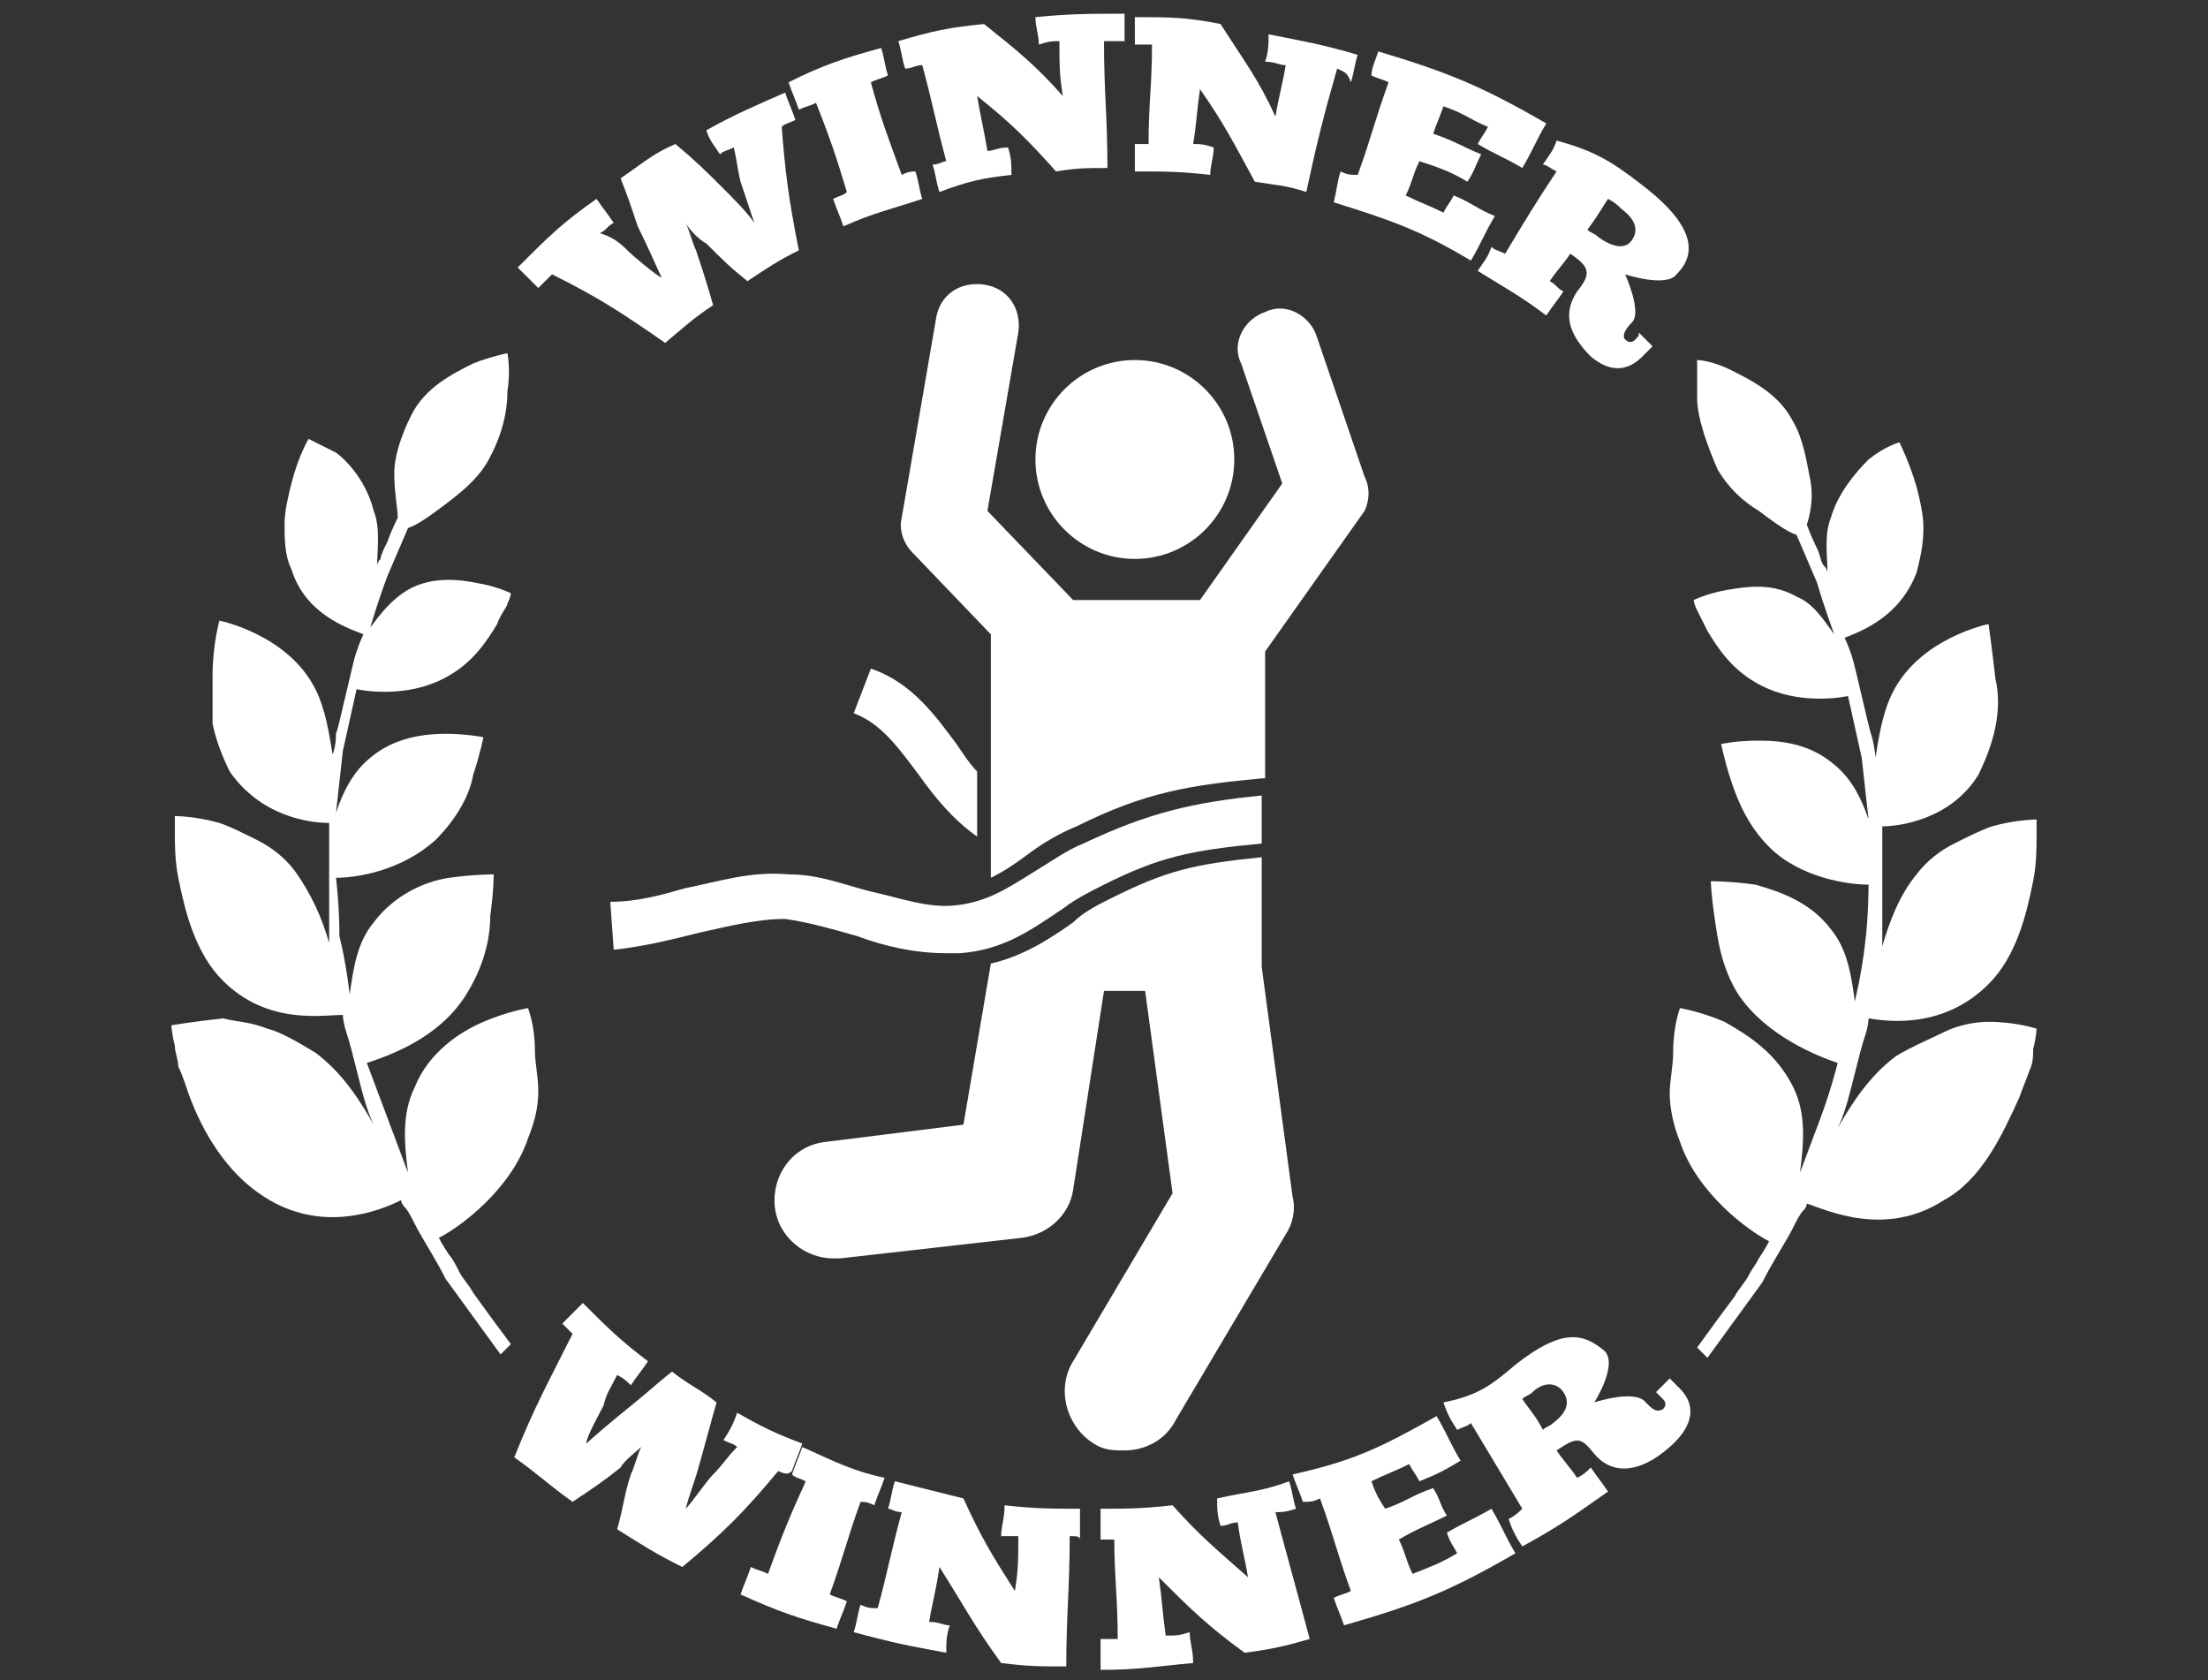
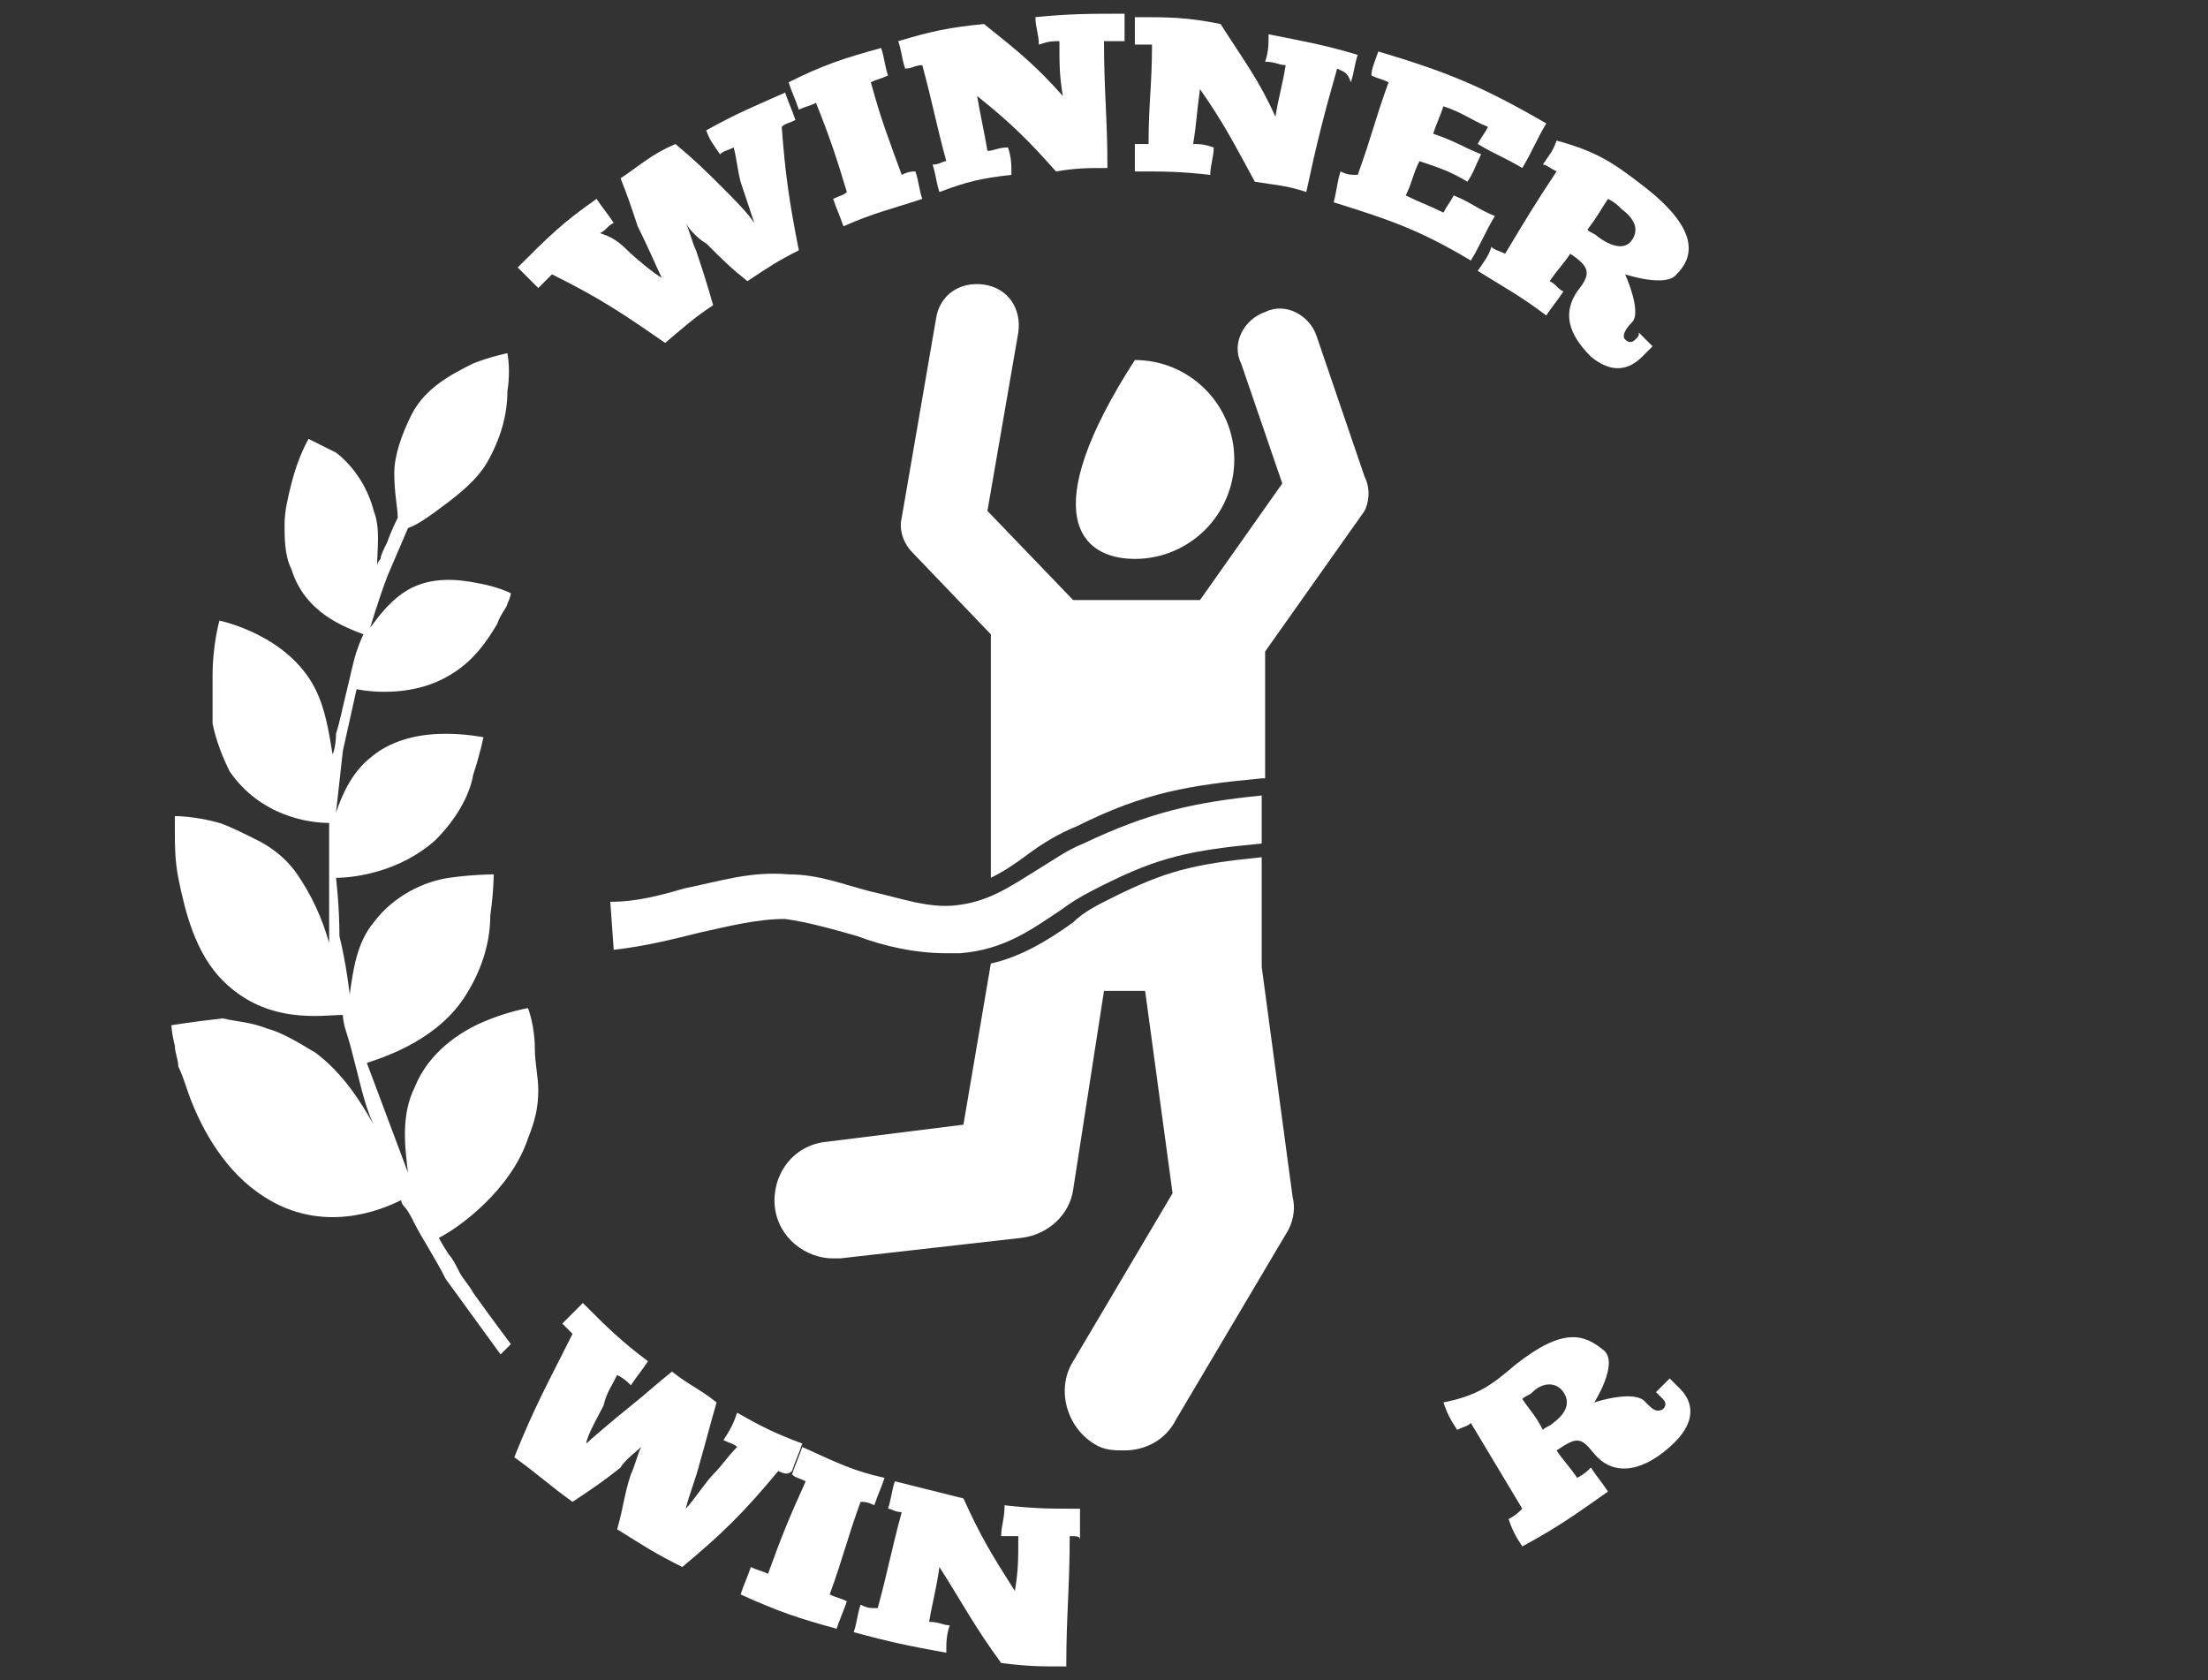
<svg xmlns="http://www.w3.org/2000/svg" version="1.1" id="Capa_1" x="0px" y="0px" viewBox="0 0 64.4 49" style="enable-background:new 0 0 64.4 49;" xml:space="preserve">
  <rect x="0" y="0" width="64.4" height="49" fill="#333333" stroke="none" />
  <style type="text/css">
	.st0{fill:#FFFFFF;}
</style>
  <g>
    <g>
-       <path class="st0" d="M58,29.8c-0.4,0-0.9,0.1-1.3,0.3c-0.4,0.2-0.9,0.4-1.4,0.7c-0.8,0.6-1.3,1.4-1.7,2.1c0,0,0.1-0.2,0.2-0.5    c0.1-0.3,0.2-0.7,0.3-1.1c0.1-0.4,0.2-0.8,0.3-1.1c0.1-0.3,0.1-0.5,0.1-0.5c0.6,0.1,2.2,0.3,3.5-1c0.8-0.8,1.1-2,1.3-3    c0.1-0.5,0.1-1,0.1-1.3c0-0.3,0-0.5,0-0.5c0,0-0.6,0-1.3,0.2c-0.3,0.1-0.7,0.3-1.1,0.5c-0.4,0.2-0.8,0.5-1.1,0.9    c-0.5,0.6-0.8,1.4-1,2.1c0,0,0-0.1,0-0.1c0-0.1,0-0.2,0-0.4c0-0.3,0-0.8,0-1.2c0-0.4,0-0.9,0-1.2c0-0.3,0-0.6,0-0.6    c0.5,0,2-0.2,2.8-1.5c0.2-0.4,0.4-0.9,0.5-1.4c0.1-0.5,0.1-1,0-1.4c-0.1-0.9-0.2-1.6-0.2-1.6s-0.5,0.1-1.1,0.4    c-0.6,0.3-1.3,0.8-1.7,1.6c-0.3,0.6-0.4,1.3-0.5,1.9c0,0,0-0.2-0.1-0.6c-0.1-0.3-0.2-0.8-0.3-1.2c-0.1-0.4-0.2-0.9-0.3-1.2    c-0.1-0.3-0.2-0.5-0.2-0.5c0.5-0.2,1.6-0.6,2.1-1.9c0.1-0.4,0.2-0.8,0.2-1.3c0-0.4-0.1-0.8-0.2-1.2c-0.2-0.7-0.5-1.3-0.5-1.3    S55,13,54.5,13.4c-0.4,0.4-0.9,1-1.1,1.7c-0.2,0.5-0.1,1.1-0.1,1.6c0,0,0-0.1-0.1-0.2c-0.1-0.1-0.1-0.3-0.2-0.5    c-0.2-0.4-0.3-0.7-0.3-0.7c0.1-0.3,0.2-0.8,0.1-1.3c-0.1-0.5-0.2-1.2-0.5-1.7c-0.4-0.8-1.2-1.2-1.8-1.5c-0.6-0.3-1-0.3-1-0.3    s0,0.5,0,1.1c0,0.6,0.3,1.4,0.6,2.1c0.3,0.5,0.7,0.9,1.2,1.2c0.4,0.3,0.8,0.6,1.1,0.7c0,0,0.3,0.7,0.6,1.4    c0.2,0.7,0.5,1.5,0.5,1.5c-0.3-0.4-0.6-0.9-1.1-1.1c-0.7-0.4-1.4-0.3-2-0.2c-0.6,0.1-1,0.3-1,0.3s0,0.1,0.1,0.3    c0.1,0.2,0.2,0.4,0.3,0.6c0.3,0.5,0.7,1.1,1.4,1.5c1,0.6,2.2,0.5,2.7,0.4c0,0,0.2,0.9,0.4,1.8c0.1,0.9,0.2,1.8,0.2,1.8    c-0.2-0.6-0.5-1.2-1-1.6c-0.7-0.6-1.5-0.7-2.2-0.7c-0.7,0-1.1,0.1-1.1,0.1s0.1,0.5,0.3,1.1c0.2,0.6,0.5,1.3,1.1,1.9    c0.9,0.9,2.3,1.1,2.9,1.1c0,0,0,0.9-0.1,1.7c-0.1,0.9-0.3,1.7-0.3,1.7c-0.1-0.7-0.2-1.5-0.7-2.1c-0.6-0.8-1.5-1.1-2.2-1.3    c-0.7-0.1-1.3-0.1-1.3-0.1S49.9,26,50,26.7c0.1,0.7,0.2,1.5,0.7,2.3c0.8,1.2,2.3,1.8,2.9,2c0,0-0.2,0.8-0.5,1.6    c-0.3,0.8-0.6,1.6-0.6,1.6c0.1-0.8,0.2-1.7-0.2-2.5c-0.5-1-1.3-1.5-2-1.9c-0.7-0.3-1.3-0.4-1.3-0.4s-0.2,0.5-0.2,1.3    c0,0.4-0.1,0.8-0.1,1.2c0,0.4,0.1,0.9,0.3,1.4c0.5,1.5,2,2.6,2.6,2.9c0,0-0.1,0.2-0.3,0.5c-0.1,0.2-0.2,0.3-0.3,0.5    c-0.1,0.2-0.3,0.4-0.4,0.6c-0.6,0.8-1.1,1.5-1.1,1.5l0.3,0.3c0,0,0.8-1.1,1.6-2.2c0.3-0.6,0.7-1.2,0.9-1.6    c0.1-0.2,0.2-0.4,0.3-0.5c0.1-0.1,0.1-0.2,0.1-0.2c0.6,0.2,2.3,1,4-0.1c1.1-0.6,1.7-1.9,2.2-3c0.1-0.3,0.2-0.5,0.3-0.8    c0.1-0.2,0.1-0.4,0.1-0.6c0.1-0.4,0.1-0.6,0.1-0.6S58.8,29.8,58,29.8z" />
      <path class="st0" d="M15.4,29.4c0,0-0.6,0.1-1.3,0.4c-0.7,0.3-1.6,0.9-2,1.9c-0.4,0.8-0.3,1.7-0.2,2.5c0,0-0.3-0.8-0.6-1.6    C11,31.8,10.7,31,10.7,31c0.6-0.2,2.1-0.7,2.9-2c0.5-0.8,0.7-1.6,0.7-2.3c0.1-0.7,0.1-1.2,0.1-1.2s-0.6,0-1.3,0.1    c-0.7,0.1-1.6,0.5-2.2,1.3c-0.5,0.6-0.6,1.4-0.7,2.1c0,0-0.1-0.9-0.3-1.7c0-0.9-0.1-1.7-0.1-1.7c0.6,0,1.9-0.2,2.9-1.1    c0.6-0.6,1-1.3,1.1-1.9c0.2-0.6,0.3-1.1,0.3-1.1s-0.5-0.1-1.1-0.1c-0.6,0-1.5,0.1-2.2,0.7c-0.5,0.4-0.8,1-1,1.6    c0,0,0.1-0.9,0.2-1.8c0.2-0.9,0.4-1.8,0.4-1.8c0.5,0.1,1.7,0.2,2.7-0.4c0.7-0.4,1.1-1,1.4-1.5c0.1-0.3,0.3-0.5,0.3-0.6    c0.1-0.2,0.1-0.3,0.1-0.3s-0.4-0.2-1-0.3c-0.5-0.1-1.3-0.2-2,0.2c-0.5,0.3-0.8,0.7-1.1,1.1c0,0,0.2-0.7,0.5-1.5    c0.3-0.7,0.6-1.4,0.6-1.4c0.3-0.1,0.7-0.4,1.1-0.7c0.4-0.3,0.9-0.7,1.2-1.2c0.4-0.7,0.6-1.4,0.6-2.1c0.1-0.6,0-1.1,0-1.1    s-0.5,0.1-1,0.3c-0.6,0.3-1.4,0.7-1.8,1.5c-0.3,0.6-0.5,1.2-0.5,1.7c0,0.6,0.1,1,0.1,1.3c0,0-0.2,0.4-0.3,0.7    c-0.1,0.2-0.2,0.4-0.2,0.5c-0.1,0.1-0.1,0.2-0.1,0.2c0-0.5,0.1-1.1-0.1-1.6c-0.2-0.8-0.7-1.4-1.1-1.7C9.4,13,9,12.8,9,12.8    s-0.3,0.5-0.5,1.3c-0.1,0.4-0.2,0.8-0.2,1.2c0,0.4,0,0.9,0.2,1.3c0.4,1.3,1.6,1.7,2.1,1.9c0,0-0.1,0.2-0.2,0.5    c-0.1,0.3-0.2,0.8-0.3,1.2c-0.1,0.4-0.2,0.9-0.3,1.2C9.8,21.8,9.7,22,9.7,22c-0.1-0.6-0.2-1.3-0.5-1.9c-0.4-0.8-1.1-1.3-1.7-1.6    c-0.6-0.3-1.1-0.4-1.1-0.4s-0.2,0.7-0.2,1.6c0,0.4,0,0.9,0,1.4c0.1,0.5,0.3,1,0.5,1.4C7.6,23.8,9,24,9.6,24c0,0,0,0.2,0,0.6    c0,0.3,0,0.8,0,1.2c0,0.4,0,0.9,0,1.2c0,0.2,0,0.3,0,0.4c0,0.1,0,0.1,0,0.1c-0.2-0.7-0.5-1.4-1-2.1c-0.3-0.4-0.7-0.7-1.1-0.9    c-0.4-0.2-0.8-0.4-1.1-0.5c-0.7-0.2-1.3-0.2-1.3-0.2c0,0,0,0.2,0,0.5c0,0.3,0,0.8,0.1,1.3c0.2,1,0.5,2.2,1.3,3    c1.3,1.3,2.9,1,3.5,1c0,0,0,0.2,0.1,0.5c0.1,0.3,0.2,0.7,0.3,1.1c0.1,0.4,0.2,0.8,0.3,1.1c0.1,0.3,0.2,0.5,0.2,0.5    c-0.4-0.7-0.9-1.5-1.7-2.1c-0.5-0.3-1-0.6-1.4-0.7c-0.5-0.2-0.9-0.2-1.3-0.3C5.6,29.8,5,29.9,5,29.9s0,0.2,0.1,0.6    c0,0.2,0.1,0.4,0.1,0.6c0.1,0.2,0.2,0.5,0.3,0.8c0.4,1.1,1.1,2.3,2.2,3c1.7,1.1,3.4,0.4,4,0.1c0,0,0,0.1,0.1,0.2    c0.1,0.1,0.2,0.3,0.3,0.5c0.2,0.4,0.6,1,0.9,1.6c0.8,1.1,1.6,2.2,1.6,2.2l0.3-0.3c0,0-0.6-0.8-1.1-1.5c-0.1-0.2-0.3-0.4-0.4-0.6    c-0.1-0.2-0.2-0.4-0.3-0.5c-0.2-0.3-0.3-0.5-0.3-0.5c0.6-0.3,2.1-1.4,2.6-2.9c0.2-0.5,0.3-0.9,0.3-1.4c0-0.4-0.1-0.8-0.1-1.2    C15.6,29.9,15.4,29.4,15.4,29.4z" />
    </g>
    <g>
      <g>
        <path class="st0" d="M19.3,8.1c-0.1-0.2-0.4-0.9-0.7-1.5c-0.2-0.6-0.3-0.9-0.5-1.4c0.6-0.4,0.9-0.7,1.6-1     c0.6,0.5,0.9,0.8,1.4,1.3c0.3,0.3,0.7,0.7,0.9,1c0,0,0,0,0,0c-0.1-0.3-0.3-0.9-0.4-1.2c-0.1-0.4-0.1-0.6-0.2-1     c-0.2,0.1-0.3,0.1-0.4,0.2c-0.2-0.3-0.3-0.4-0.4-0.7c0.9-0.5,1.4-0.7,2.3-1.1c0.1,0.3,0.2,0.5,0.3,0.8c-0.2,0.1-0.3,0.1-0.4,0.2     C22.9,5,23,5.8,23.3,7.3c-0.6,0.3-0.9,0.5-1.5,0.9c-0.5-0.4-0.7-0.6-1.2-1.1c-0.2-0.1-0.5-0.4-0.6-0.6c0,0,0,0,0,0     c0.1,0.2,0.2,0.6,0.3,0.8c0.2,0.6,0.3,0.9,0.5,1.6c-0.6,0.4-0.8,0.6-1.4,1.1c-1.3-0.9-1.9-1.3-3.3-2c-0.1,0.1-0.2,0.2-0.4,0.4     c-0.2-0.2-0.4-0.4-0.6-0.6c0.9-0.9,1.3-1.3,2.3-2c0.2,0.3,0.3,0.4,0.5,0.7c-0.2,0.1-0.2,0.2-0.4,0.3C17.8,6.9,18,7,18.3,7.3     C18.5,7.5,19.1,8,19.3,8.1C19.3,8.1,19.3,8.1,19.3,8.1z" />
        <path class="st0" d="M25.7,1.4c0.1,0.3,0.1,0.5,0.2,0.8c-0.2,0.1-0.3,0.1-0.5,0.2c0.3,1.1,0.5,1.6,0.9,2.7C26.5,5,26.6,5,26.7,5     c0.1,0.3,0.1,0.5,0.2,0.8c-0.9,0.3-1.4,0.4-2.3,0.8c-0.1-0.3-0.2-0.5-0.3-0.8c0.2-0.1,0.3-0.1,0.4-0.2C24.4,4.6,24.2,4,23.8,3     c-0.2,0.1-0.3,0.1-0.5,0.2c-0.1-0.3-0.2-0.5-0.3-0.8C24,1.9,24.6,1.7,25.7,1.4z" />
        <path class="st0" d="M32.2,1.2c0,1.5,0.1,2.2,0.1,3.7c-0.6,0-0.9,0-1.5,0.1c-0.8-0.9-1.3-1.4-2.3-2.2c0.1,0.6,0.2,1,0.3,1.6     c0.2,0,0.3-0.1,0.6-0.1c0.1,0.3,0.1,0.5,0.1,0.8c-0.9,0.1-1.3,0.2-2.1,0.5c-0.1-0.3-0.1-0.5-0.2-0.8c0.2,0,0.3-0.1,0.4-0.1     c-0.3-1.1-0.4-1.7-0.7-2.8c-0.2,0-0.3,0.1-0.5,0.1c-0.1-0.3-0.1-0.5-0.2-0.8c1-0.3,1.5-0.4,2.5-0.5c1,0.8,1.5,1.2,2.3,2.1     c-0.1-0.6-0.1-0.9-0.1-1.6c-0.2,0-0.3,0-0.6,0.1c0-0.3-0.1-0.5-0.1-0.8c1-0.1,1.6-0.1,2.6-0.1c0,0.3,0,0.5,0,0.8     C32.5,1.2,32.4,1.2,32.2,1.2z" />
        <path class="st0" d="M39,2c-0.4,1.4-0.6,2.2-0.9,3.6c-0.6-0.2-0.9-0.2-1.5-0.3C36,4.2,35.7,3.6,35,2.6c-0.1,0.7-0.1,1-0.2,1.6     c0.2,0,0.3,0,0.6,0.1c0,0.3-0.1,0.5-0.1,0.8C34.4,5,34,5,33.1,5c0-0.3,0-0.5,0-0.8c0.2,0,0.3,0,0.4,0c0-1.2,0.1-1.7,0.1-2.9     c-0.2,0-0.3,0-0.5,0c0-0.3,0-0.5,0-0.8c1,0,1.5,0,2.5,0.2c0.7,1.1,1.1,1.6,1.6,2.7c0.1-0.6,0.2-0.9,0.3-1.5     c-0.2,0-0.3-0.1-0.6-0.1c0.1-0.3,0.1-0.5,0.1-0.8c1,0.2,1.6,0.3,2.6,0.6c-0.1,0.3-0.1,0.5-0.2,0.8C39.3,2.1,39.2,2.1,39,2z" />
        <path class="st0" d="M45.1,3.6c-0.3,0.5-0.4,0.8-0.7,1.3c-0.5-0.3-0.8-0.4-1.3-0.7c0.1-0.2,0.2-0.3,0.3-0.5     c-0.5-0.2-0.7-0.4-1.3-0.6c-0.1,0.3-0.2,0.5-0.3,0.8c0.6,0.2,0.9,0.4,1.4,0.6C43,4.9,43,5,42.8,5.3c-0.5-0.3-0.8-0.4-1.4-0.6     c-0.2,0.4-0.2,0.6-0.4,1c0.4,0.2,0.7,0.3,1.1,0.5c0.1-0.2,0.2-0.3,0.3-0.5c0.5,0.2,0.7,0.4,1.2,0.6c-0.3,0.5-0.4,0.8-0.7,1.3     c-1.5-0.9-2.4-1.2-4-1.7C39,5.5,39,5.3,39.1,5c0.2,0.1,0.3,0.1,0.5,0.1c0.4-1.1,0.5-1.6,0.9-2.7c-0.2-0.1-0.3-0.1-0.5-0.2     C40,2,40.1,1.8,40.2,1.5C42.2,2.1,43.2,2.5,45.1,3.6z" />
        <path class="st0" d="M47.9,5.4c1.7,1.3,1.5,2.1,1,2.6C48.6,8.4,47.4,8,47.4,8c0,0,0.5,1.1,0.2,1.4c-0.2,0.2-0.3,0.4-0.2,0.5     c0.1,0.1,0.2,0.1,0.3,0c0.1-0.1,0.1-0.1,0.1-0.2c0.2,0.2,0.2,0.2,0.4,0.4c-0.1,0.1-0.2,0.2-0.3,0.3c-0.4,0.4-0.9,0.5-1.5,0     c-0.7-0.7-0.8-1.3-0.4-1.9c0.4-0.5,0.4-0.7-0.2-1.1c-0.2,0.3-0.4,0.5-0.6,0.8c0.2,0.1,0.2,0.2,0.4,0.3c-0.2,0.3-0.3,0.4-0.5,0.7     c-0.8-0.6-1.2-0.8-2-1.3c0.2-0.3,0.3-0.4,0.4-0.7c0.1,0.1,0.2,0.1,0.4,0.2c0.6-1,0.9-1.5,1.5-2.4c-0.2-0.1-0.3-0.2-0.4-0.2     c0.2-0.3,0.3-0.4,0.4-0.7C46.5,4.4,47,4.7,47.9,5.4z M46.3,6.7c0.1,0.1,0.2,0.1,0.3,0.2c0.4,0.3,0.8,0.4,1,0.1     c0.2-0.3,0.1-0.6-0.3-0.9c-0.1-0.1-0.2-0.2-0.4-0.3C46.7,6.1,46.6,6.3,46.3,6.7z" />
      </g>
    </g>
    <g>
      <g>
        <path class="st0" d="M17.1,42.1c0.1-0.1,0.8-0.7,1.3-1.1c0.5-0.4,0.7-0.6,1.2-1c0.5,0.4,0.8,0.5,1.3,0.9     c-0.2,0.7-0.3,1.1-0.5,1.8c-0.1,0.4-0.3,0.9-0.4,1.3c0,0,0,0,0,0c0.2-0.2,0.6-0.8,0.8-1c0.3-0.3,0.4-0.5,0.7-0.8     c-0.1-0.1-0.2-0.1-0.4-0.2c0.2-0.3,0.3-0.5,0.4-0.8c0.7,0.4,1.1,0.6,1.9,0.9c-0.1,0.3-0.2,0.5-0.3,0.8C23,43,22.9,43,22.7,42.9     c-1,1.2-1.6,1.8-2.8,2.8c-0.8-0.4-1.1-0.6-1.9-1.1c0.2-0.7,0.2-1,0.4-1.6c0.1-0.2,0.2-0.6,0.3-0.8c0,0,0,0,0,0     c-0.1,0.1-0.5,0.4-0.6,0.6c-0.5,0.4-0.8,0.6-1.4,1c-0.7-0.5-1-0.8-1.7-1.3c0.6-1.5,1-2.2,1.7-3.6c-0.1-0.1-0.2-0.2-0.3-0.3     c0.2-0.2,0.4-0.4,0.6-0.6c0.7,0.7,1.1,1.1,1.9,1.7c-0.2,0.3-0.3,0.4-0.5,0.7c-0.1-0.1-0.2-0.2-0.4-0.3c-0.2,0.4-0.3,0.5-0.4,0.9     C17.5,41.2,17.1,41.9,17.1,42.1C17,42.1,17,42.1,17.1,42.1z" />
        <path class="st0" d="M25.8,43.1c-0.1,0.3-0.2,0.5-0.3,0.8c-0.2-0.1-0.3-0.1-0.4-0.1c-0.4,1.1-0.5,1.6-0.9,2.7     c0.2,0.1,0.3,0.1,0.5,0.2c-0.1,0.3-0.2,0.5-0.3,0.8c-1.1-0.3-1.7-0.5-2.8-1c0.1-0.3,0.2-0.5,0.3-0.8c0.2,0.1,0.3,0.1,0.5,0.2     c0.4-1.1,0.6-1.6,1.1-2.7c-0.2-0.1-0.3-0.1-0.4-0.2c0.1-0.3,0.2-0.5,0.3-0.8C24.5,42.7,24.9,42.9,25.8,43.1z" />
        <path class="st0" d="M31.2,44.8c0,1.5-0.1,2.3-0.1,3.8c-0.8,0-1.1,0-1.9-0.1c-0.8-1.1-1.1-1.7-1.8-2.8c-0.1,0.7-0.2,1-0.3,1.6     c0.3,0,0.4,0.1,0.6,0.1c-0.1,0.3-0.1,0.5-0.1,0.8c-1.1-0.2-1.6-0.3-2.7-0.6c0.1-0.3,0.1-0.5,0.2-0.8c0.2,0.1,0.3,0.1,0.5,0.1     c0.3-1.1,0.4-1.7,0.7-2.8c-0.2,0-0.3-0.1-0.4-0.1c0.1-0.3,0.1-0.5,0.2-0.8c0.8,0.2,1.2,0.3,2,0.5c0.5,1.1,0.8,1.6,1.5,2.7     c0.1-0.6,0.1-0.9,0.1-1.6c-0.2,0-0.3,0-0.5,0c0-0.3,0.1-0.5,0.1-0.9c0.9,0.1,1.3,0.1,2.2,0.1c0,0.3,0,0.5,0,0.9     C31.5,44.8,31.4,44.8,31.2,44.8z" />
-         <path class="st0" d="M37.2,44.1c0.4,1.5,0.6,2.2,1,3.7c-0.7,0.2-1.1,0.3-1.9,0.4c-1.1-0.8-1.6-1.3-2.5-2.2c0.1,0.7,0.1,1,0.2,1.7     c0.3,0,0.4,0,0.7-0.1c0,0.3,0.1,0.5,0.1,0.9c-1.1,0.1-1.6,0.2-2.7,0.2c0-0.3,0-0.5,0-0.9c0.2,0,0.3,0,0.5,0     c0-1.2-0.1-1.8-0.1-2.9c-0.2,0-0.3,0-0.4,0c0-0.3,0-0.5,0-0.9c0.8,0,1.2,0,2.1-0.1c0.8,0.9,1.3,1.3,2.2,2.1     c-0.1-0.6-0.2-0.9-0.3-1.6c-0.2,0-0.3,0.1-0.5,0.1c-0.1-0.3-0.1-0.5-0.1-0.8c0.9-0.2,1.3-0.2,2.1-0.5c0.1,0.3,0.1,0.5,0.2,0.8     C37.5,44.1,37.4,44.1,37.2,44.1z" />
-         <path class="st0" d="M41.9,41.3c0.3,0.5,0.4,0.8,0.7,1.3c-0.5,0.3-0.7,0.4-1.2,0.6c-0.1-0.2-0.2-0.3-0.3-0.5     c-0.4,0.2-0.7,0.3-1.1,0.5c0.1,0.3,0.2,0.5,0.4,0.8c0.6-0.2,0.8-0.4,1.4-0.6c0.2,0.3,0.2,0.5,0.4,0.8c-0.6,0.3-0.9,0.4-1.4,0.7     c0.2,0.4,0.2,0.6,0.4,1c0.5-0.2,0.8-0.3,1.3-0.6c-0.1-0.2-0.2-0.3-0.3-0.6c0.5-0.3,0.8-0.4,1.3-0.7c0.3,0.5,0.4,0.8,0.7,1.3     c-1.9,1.1-2.9,1.5-5,2.1c-0.1-0.3-0.2-0.5-0.3-0.8c0.2-0.1,0.3-0.1,0.5-0.2c-0.4-1.1-0.5-1.6-0.9-2.7c-0.2,0.1-0.3,0.1-0.5,0.1     c-0.1-0.3-0.2-0.5-0.3-0.8C39.5,42.6,40.3,42.2,41.9,41.3z" />
        <path class="st0" d="M44.2,39.8c1.4-1.1,2-0.9,2.6-0.4c0.4,0.4-0.3,1.5-0.3,1.5c0,0,1.2-0.4,1.5,0c0.2,0.2,0.3,0.3,0.5,0.2     c0.1-0.1,0.1-0.2,0-0.3c-0.1-0.1-0.1-0.1-0.2-0.2c0.2-0.2,0.3-0.3,0.4-0.4c0.1,0.1,0.2,0.2,0.3,0.3c0.4,0.4,0.5,1-0.3,1.7     c-0.9,0.8-1.7,0.8-2.2,0.2c-0.4-0.5-0.5-0.5-1.1-0.1c0.2,0.3,0.4,0.5,0.6,0.8c0.2-0.1,0.3-0.2,0.4-0.3c0.2,0.3,0.3,0.4,0.5,0.7     c-1,0.7-1.4,1-2.5,1.6c-0.2-0.3-0.3-0.5-0.4-0.8c0.2-0.1,0.3-0.2,0.4-0.3c-0.6-1-0.9-1.5-1.5-2.5c-0.1,0.1-0.2,0.1-0.4,0.2     c-0.2-0.3-0.3-0.5-0.4-0.8C43.1,40.7,43.5,40.4,44.2,39.8z M45,41.7c0.1-0.1,0.2-0.1,0.3-0.2c0.4-0.3,0.5-0.6,0.3-0.9     c-0.2-0.3-0.6-0.3-0.9,0c-0.1,0.1-0.2,0.1-0.3,0.2C44.6,41.1,44.8,41.3,45,41.7z" />
      </g>
    </g>
    <g>
-       <path class="st0" d="M26.8,22.6c0.5,0.7,1,1.3,1.7,1.8v-1.9c-0.2-0.2-0.4-0.5-0.6-0.8c-0.6-0.8-1.3-1.8-2.5-2.2l-0.5,1.3    C25.7,21.1,26.2,21.8,26.8,22.6z" />
-       <path class="st0" d="M33.1,16.3c1.6,0,2.9-1.3,2.9-2.9c0-1.6-1.3-2.9-2.9-2.9c-1.6,0-2.9,1.3-2.9,2.9C30.2,15,31.5,16.3,33.1,16.3    z" />
+       <path class="st0" d="M33.1,16.3c1.6,0,2.9-1.3,2.9-2.9c0-1.6-1.3-2.9-2.9-2.9C30.2,15,31.5,16.3,33.1,16.3    z" />
      <path class="st0" d="M36.8,28.2V25c-2,0.2-2.8,0.4-4.4,1.2c-0.4,0.2-0.8,0.4-1.1,0.7c-0.7,0.5-1.5,1-2.4,1.2l-0.8,4.7l-4,0.5    c-1,0.1-1.6,1-1.5,1.9c0.1,0.9,0.9,1.5,1.7,1.5c0.1,0,0.1,0,0.2,0l5.3-0.6c0.8-0.1,1.4-0.7,1.5-1.4l0.9-5.8h1.2l0.8,5.9l-2.9,4.9    c-0.5,0.8-0.2,1.9,0.6,2.4c0.3,0.2,0.6,0.2,0.9,0.2c0.6,0,1.2-0.3,1.5-0.9l3.2-5.4c0.2-0.3,0.3-0.7,0.2-1.1L36.8,28.2z" />
      <path class="st0" d="M39.8,13.9l-1.4-4.1c-0.2-0.6-0.9-1-1.5-0.7c-0.6,0.2-1,0.9-0.7,1.5l1.2,3.5l-2.4,3.4h-3.7l-2.5-2.6l0.9-5.2    c0.1-0.7-0.3-1.3-1-1.4c-0.7-0.1-1.3,0.3-1.4,1l-1,5.8c-0.1,0.4,0.1,0.8,0.3,1l2.3,2.4v7.1c0.4-0.2,0.7-0.4,1.1-0.7    c0.4-0.3,0.9-0.6,1.4-0.8c2-1,3.3-1.2,5.4-1.4l0.1,0v-3.7l2.9-4.1C39.9,14.7,40,14.3,39.8,13.9z" />
      <path class="st0" d="M25,27.3c0.8,0.3,1.7,0.5,2.6,0.5c0.1,0,0.3,0,0.4,0c1.3-0.1,2.1-0.7,3-1.3c0.4-0.3,0.8-0.5,1.2-0.7    c1.6-0.8,2.5-1,4.6-1.2v-1.4c-2,0.2-3.3,0.5-5.2,1.4c-0.5,0.2-0.9,0.5-1.4,0.8c-0.8,0.5-1.4,0.9-2.3,1c-0.8,0.1-1.6-0.2-2.5-0.4    c-0.8-0.2-1.5-0.5-2.4-0.5c-1.1-0.1-2,0.2-3,0.4c-0.7,0.2-1.4,0.4-2.2,0.4l0.1,1.4c0.9-0.1,1.7-0.3,2.5-0.5    c0.9-0.2,1.7-0.4,2.5-0.4C23.6,26.9,24.3,27.1,25,27.3z" />
    </g>
  </g>
</svg>